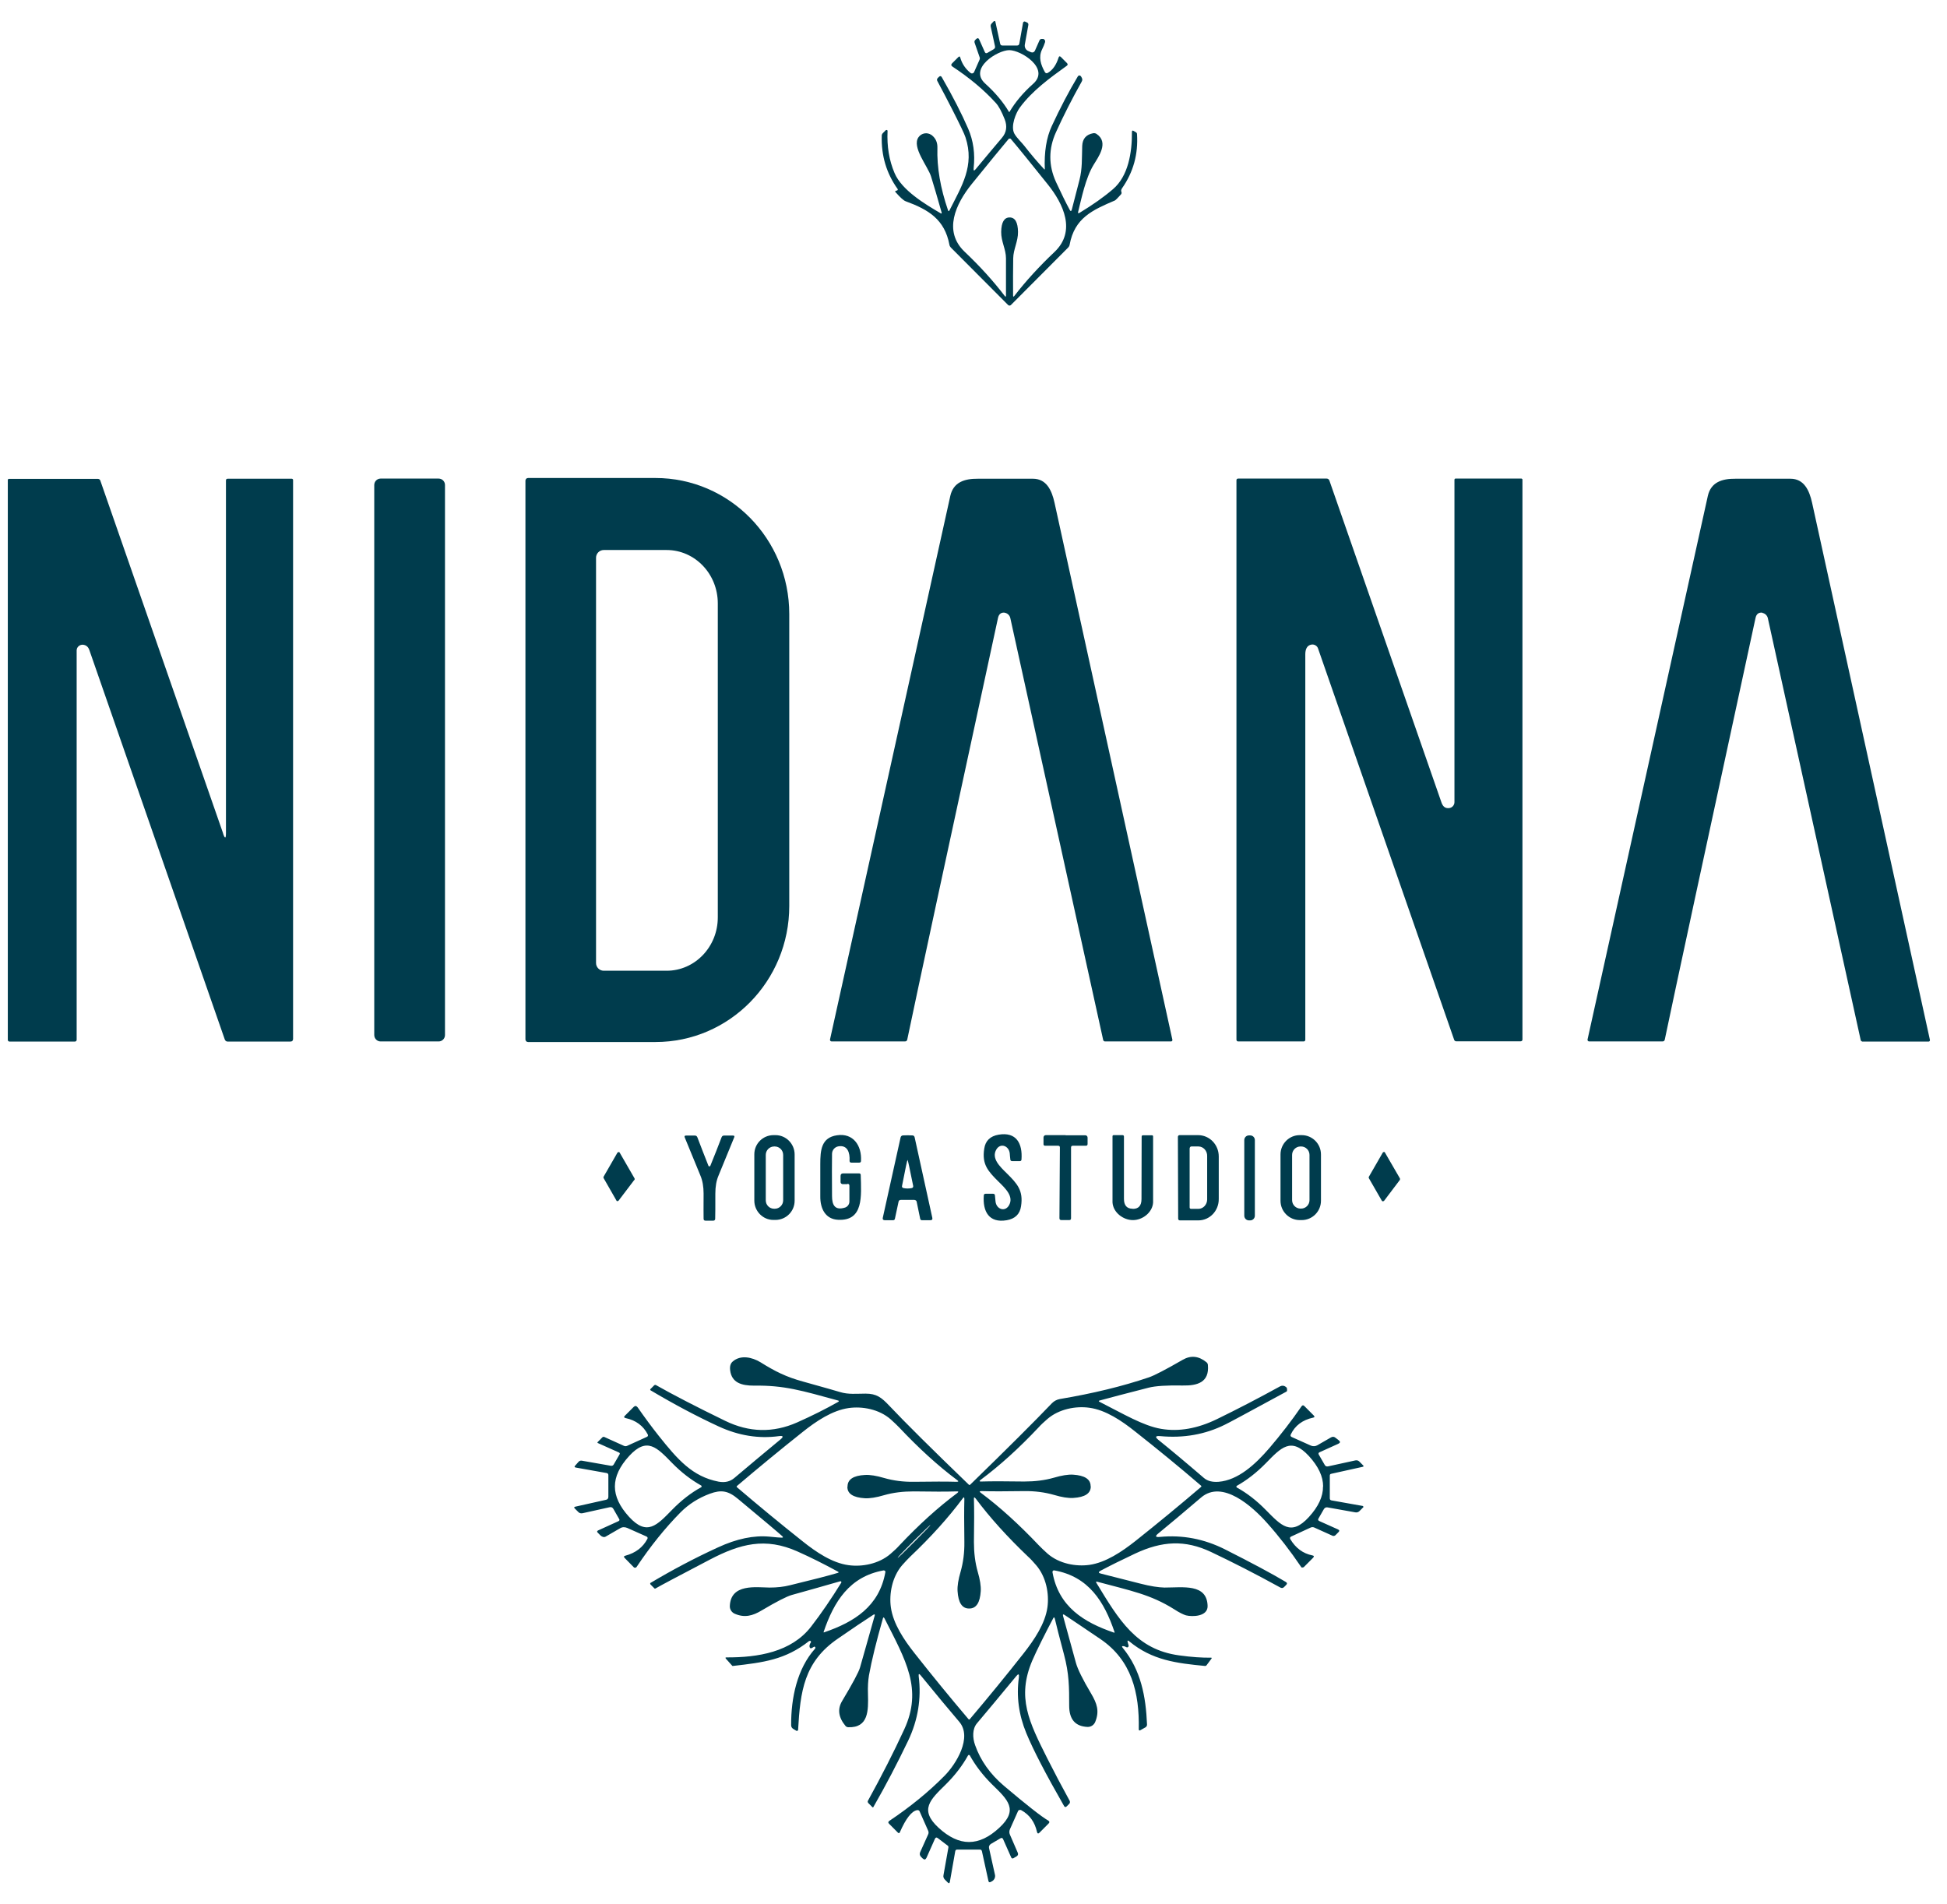
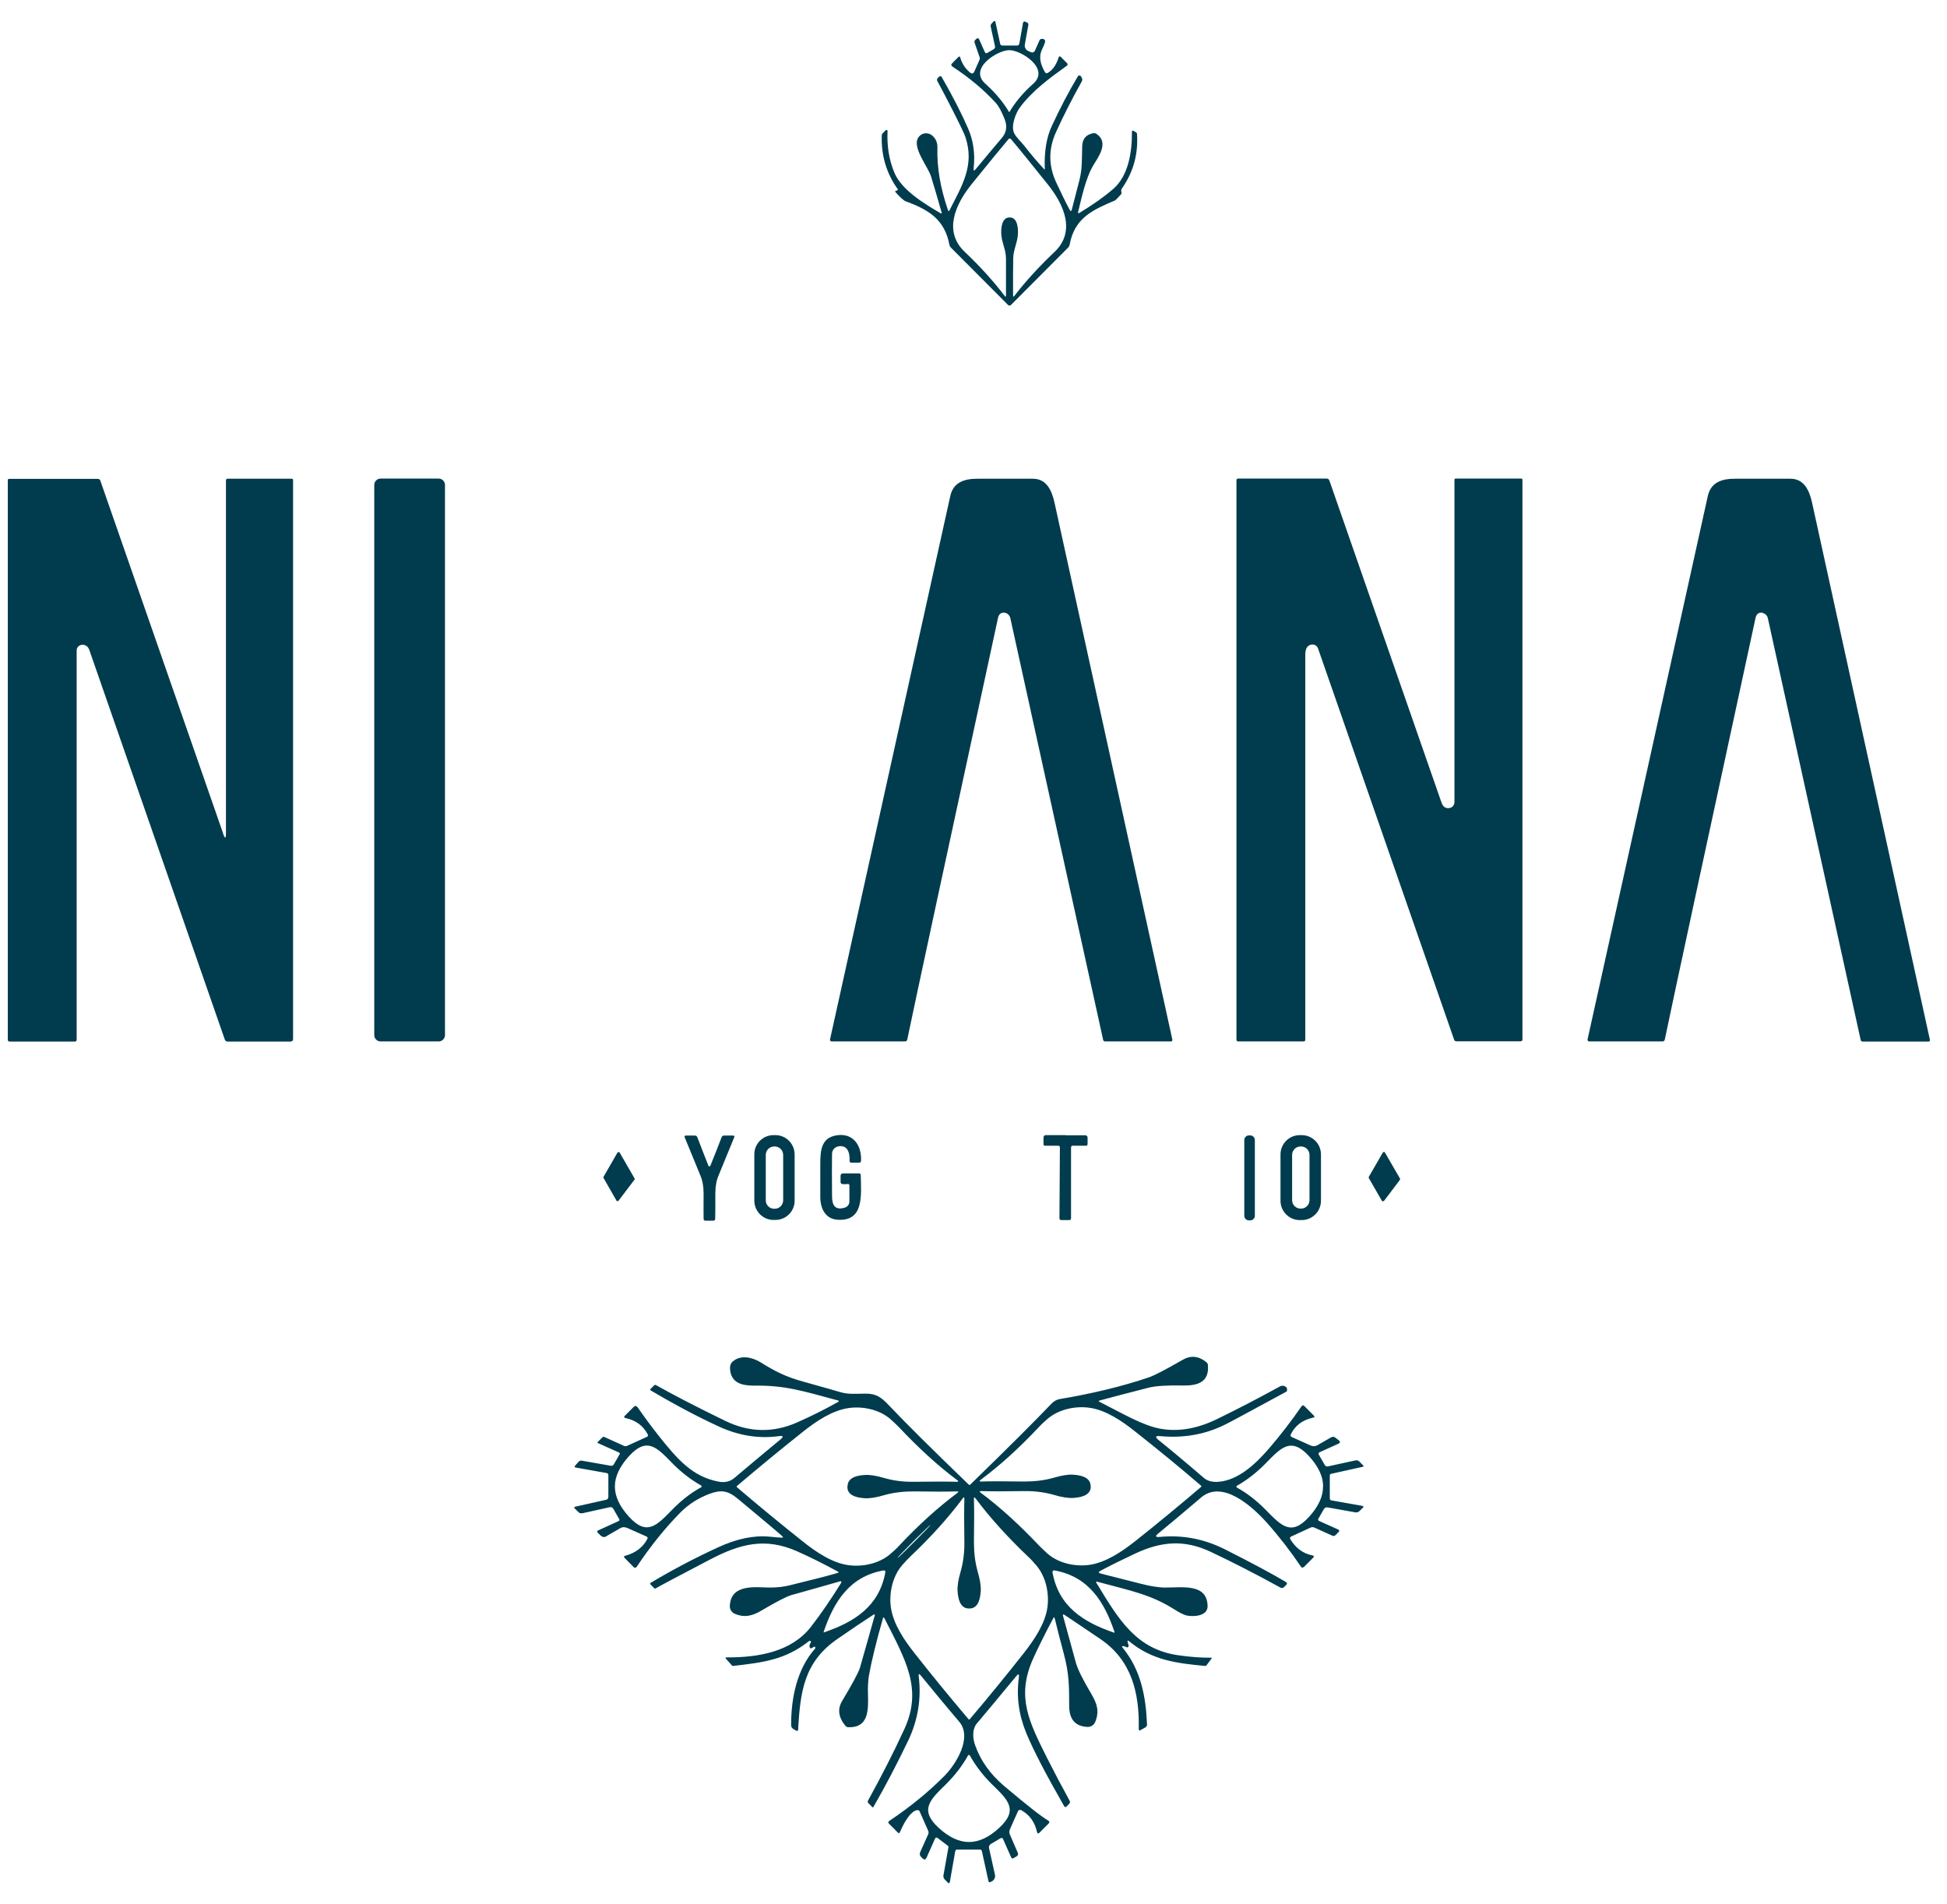
<svg xmlns="http://www.w3.org/2000/svg" width="91" height="89" viewBox="0 0 91 89" fill="none">
  <g clip-path="url(#clip0_9_1375)">
    <path d="M48.82 7.914C48.82 7.914 48.833 7.92 48.833 7.914C48.8 7.104 48.908 6.431 49.158 5.894C49.551 5.044 49.958 4.269 50.378 3.568C50.405 3.528 50.453 3.514 50.493 3.541C50.507 3.548 50.514 3.562 50.527 3.575L50.554 3.623C50.595 3.691 50.595 3.752 50.554 3.82C50.1 4.629 49.7 5.418 49.355 6.18C49.003 6.955 49.003 7.73 49.355 8.505C49.592 9.015 49.802 9.45 49.999 9.811C50.039 9.886 50.066 9.879 50.093 9.804C50.154 9.566 50.276 9.104 50.453 8.41C50.588 7.88 50.561 7.444 50.581 6.819C50.595 6.486 50.764 6.288 51.096 6.227C51.15 6.22 51.205 6.227 51.252 6.261C51.848 6.662 51.327 7.349 51.11 7.71C50.737 8.322 50.541 9.301 50.392 9.899C50.371 9.967 50.392 9.981 50.459 9.947C51.076 9.573 51.597 9.206 52.024 8.838C52.729 8.233 52.912 7.145 52.905 6.166C52.905 6.105 52.932 6.091 52.98 6.118L53.088 6.18C53.122 6.2 53.142 6.227 53.142 6.268C53.203 7.2 52.973 8.043 52.444 8.798C52.404 8.859 52.39 8.913 52.41 8.961C52.431 9.008 52.424 9.049 52.39 9.09C52.234 9.267 52.139 9.355 52.112 9.369C51.062 9.818 50.222 10.185 49.992 11.443C49.985 11.49 49.958 11.538 49.924 11.572L47.248 14.258C47.214 14.292 47.153 14.292 47.119 14.258L44.443 11.572C44.409 11.538 44.382 11.49 44.375 11.443C44.152 10.253 43.393 9.797 42.336 9.41C42.234 9.376 42.079 9.233 41.855 8.981C41.828 8.954 41.835 8.934 41.869 8.92L41.936 8.9C41.936 8.9 41.977 8.872 41.957 8.838C41.435 8.111 41.184 7.281 41.212 6.343C41.212 6.295 41.232 6.254 41.266 6.22L41.401 6.084C41.401 6.084 41.449 6.064 41.469 6.084C41.476 6.091 41.483 6.112 41.483 6.125C41.449 6.839 41.557 7.492 41.808 8.084C42.146 8.893 43.251 9.552 43.962 9.967C44.003 9.994 44.023 9.981 44.01 9.933C43.82 9.253 43.651 8.689 43.515 8.247C43.366 7.771 42.6 6.873 42.932 6.411C43.075 6.214 43.339 6.173 43.535 6.309C43.542 6.309 43.556 6.322 43.562 6.329C43.739 6.472 43.82 6.669 43.813 6.914C43.786 7.825 43.955 8.798 44.308 9.824C44.328 9.886 44.348 9.886 44.382 9.824C44.951 8.696 45.561 7.744 45.127 6.424C45.08 6.268 44.87 5.833 44.504 5.112C44.274 4.656 44.037 4.214 43.806 3.779C43.786 3.738 43.793 3.684 43.827 3.65L43.881 3.596C43.935 3.541 43.989 3.548 44.023 3.616C44.545 4.527 44.951 5.323 45.249 6.01C45.493 6.574 45.581 7.186 45.507 7.859C45.493 7.988 45.527 8.002 45.608 7.9C46.11 7.295 46.516 6.812 46.821 6.452C47.045 6.193 47.085 5.901 46.957 5.574C46.814 5.214 46.679 4.956 46.537 4.806C45.988 4.201 45.31 3.636 44.518 3.113C44.45 3.065 44.443 3.018 44.504 2.956L44.789 2.671C44.836 2.623 44.87 2.63 44.883 2.698C44.965 2.984 45.127 3.222 45.364 3.412C45.412 3.446 45.473 3.439 45.514 3.392C45.514 3.392 45.52 3.378 45.527 3.371L45.785 2.786C45.798 2.746 45.805 2.712 45.785 2.671L45.554 2.004C45.534 1.95 45.547 1.902 45.581 1.868L45.622 1.828C45.683 1.766 45.737 1.773 45.771 1.855L46.029 2.433C46.056 2.487 46.09 2.501 46.144 2.474L46.428 2.31C46.496 2.27 46.523 2.222 46.503 2.154L46.306 1.25C46.293 1.195 46.306 1.141 46.347 1.1L46.449 0.991C46.449 0.991 46.496 0.971 46.51 0.991C46.51 0.991 46.523 1.005 46.523 1.018L46.747 2.045C46.76 2.1 46.794 2.127 46.848 2.127H47.539C47.593 2.127 47.627 2.1 47.641 2.045L47.817 1.052C47.817 1.052 47.851 0.998 47.885 1.005C47.885 1.005 47.892 1.005 47.898 1.005L47.993 1.046C48.054 1.073 48.075 1.114 48.061 1.182L47.898 2.086C47.878 2.215 47.946 2.338 48.061 2.385L48.169 2.433C48.264 2.474 48.339 2.446 48.379 2.351L48.583 1.889C48.61 1.834 48.65 1.814 48.705 1.821H48.766C48.82 1.841 48.86 1.896 48.847 1.95C48.847 1.95 48.847 1.957 48.847 1.964C48.813 2.072 48.766 2.188 48.705 2.31C48.529 2.671 48.644 3.024 48.833 3.364C48.867 3.426 48.915 3.439 48.976 3.405C49.206 3.269 49.369 3.031 49.477 2.691C49.497 2.623 49.538 2.616 49.585 2.664L49.87 2.95C49.911 2.997 49.911 3.038 49.863 3.072C49.071 3.643 48.251 4.235 47.668 5.024C47.485 5.268 47.221 5.901 47.411 6.248C47.519 6.445 47.756 6.662 47.871 6.812C48.19 7.22 48.501 7.587 48.813 7.92L48.82 7.914ZM47.18 5.234C47.451 4.772 47.824 4.33 48.291 3.915C49.091 3.201 47.722 2.344 47.173 2.344C46.625 2.344 45.256 3.194 46.049 3.908C46.516 4.33 46.889 4.772 47.16 5.234H47.18ZM47.187 10.164C47.444 10.164 47.573 10.389 47.58 10.838C47.587 11.286 47.363 11.647 47.356 12.075C47.35 12.619 47.343 13.197 47.35 13.809C47.35 13.877 47.37 13.884 47.411 13.83C47.946 13.136 48.576 12.449 49.287 11.776C50.303 10.81 49.714 9.539 48.962 8.607C48.149 7.594 47.58 6.887 47.248 6.499C47.234 6.486 47.228 6.479 47.221 6.479C47.214 6.479 47.201 6.479 47.194 6.479C47.187 6.479 47.18 6.479 47.167 6.479C47.153 6.479 47.146 6.486 47.14 6.499C46.814 6.887 46.239 7.587 45.419 8.6C44.667 9.532 44.071 10.804 45.087 11.769C45.798 12.442 46.421 13.129 46.957 13.83C46.997 13.884 47.018 13.877 47.018 13.809C47.018 13.197 47.018 12.619 47.018 12.075C47.018 11.647 46.787 11.286 46.794 10.838C46.801 10.389 46.936 10.164 47.187 10.164Z" fill="#003C4D" />
    <path d="M10.426 38.962C10.514 39.221 10.561 39.207 10.561 38.942V22.459C10.561 22.404 10.588 22.377 10.643 22.377H13.637C13.671 22.377 13.698 22.404 13.698 22.438V48.557C13.698 48.639 13.658 48.686 13.569 48.686H10.643C10.575 48.686 10.534 48.652 10.507 48.591C7.621 40.295 5.514 34.23 4.179 30.394C4.125 30.231 4.023 30.15 3.874 30.136C3.725 30.129 3.59 30.238 3.583 30.394C3.583 30.394 3.583 30.408 3.583 30.415V48.605C3.583 48.652 3.542 48.686 3.502 48.686H0.446C0.399 48.686 0.365 48.652 0.365 48.605V22.425C0.365 22.425 0.385 22.384 0.406 22.384H4.579C4.626 22.384 4.674 22.418 4.687 22.459L10.433 38.969L10.426 38.962Z" fill="#003C4D" />
    <path d="M20.5 22.37H17.79C17.626 22.37 17.492 22.504 17.492 22.67V48.38C17.492 48.546 17.626 48.68 17.79 48.68H20.5C20.665 48.68 20.798 48.546 20.798 48.38V22.67C20.798 22.504 20.665 22.37 20.5 22.37Z" fill="#003C4D" />
-     <path d="M24.558 22.466C24.558 22.398 24.613 22.343 24.68 22.343H30.636C34.091 22.343 36.889 25.192 36.889 28.701V42.349C36.889 45.864 34.091 48.707 30.636 48.707H24.68C24.613 48.707 24.558 48.653 24.558 48.584V22.466ZM27.858 26.07V45.014C27.858 45.212 28.02 45.375 28.217 45.375H31.157C32.478 45.375 33.549 44.26 33.549 42.879V28.205C33.549 26.825 32.478 25.709 31.157 25.709H28.217C28.02 25.709 27.858 25.872 27.858 26.07Z" fill="#003C4D" />
    <path d="M46.977 28.64C46.801 28.613 46.686 28.694 46.645 28.885C44.281 39.812 42.864 46.381 42.404 48.591C42.39 48.652 42.356 48.679 42.295 48.679H38.867C38.827 48.679 38.793 48.645 38.793 48.605V48.591C41.198 37.725 43.075 29.252 44.416 23.18C44.558 22.547 45.066 22.37 45.71 22.377C45.927 22.377 46.78 22.377 48.278 22.377C48.908 22.377 49.158 22.914 49.287 23.499C51.123 31.863 52.959 40.227 54.795 48.598C54.802 48.639 54.782 48.673 54.741 48.679C54.741 48.679 54.734 48.679 54.727 48.679H51.631C51.631 48.679 51.577 48.659 51.564 48.625L47.221 28.892C47.194 28.762 47.085 28.66 46.957 28.64H46.977Z" fill="#003C4D" />
    <path d="M67.729 37.772C67.871 37.759 67.979 37.636 67.979 37.494V22.411C67.979 22.411 68 22.37 68.02 22.37H71.116C71.116 22.37 71.157 22.391 71.157 22.411V48.591C71.157 48.639 71.123 48.673 71.076 48.673H68.061C68.02 48.673 67.979 48.646 67.966 48.605L61.604 30.313C61.563 30.184 61.428 30.109 61.299 30.129C61.076 30.163 61.008 30.367 61.008 30.585C61.008 34.869 61.008 40.88 61.008 48.605C61.008 48.646 60.974 48.68 60.933 48.68H57.871C57.824 48.68 57.79 48.646 57.79 48.598V22.452C57.79 22.398 57.817 22.37 57.871 22.37H62.004C62.065 22.37 62.105 22.398 62.133 22.459C64.409 28.987 66.157 34.012 67.376 37.521C67.444 37.711 67.559 37.793 67.736 37.772H67.729Z" fill="#003C4D" />
    <path d="M82.383 28.64C82.207 28.613 82.092 28.694 82.051 28.885C79.687 39.812 78.271 46.381 77.81 48.591C77.796 48.652 77.763 48.679 77.702 48.679H74.273C74.233 48.679 74.199 48.645 74.199 48.605V48.591C76.604 37.725 78.481 29.252 79.822 23.18C79.965 22.547 80.473 22.37 81.116 22.377C81.333 22.377 82.187 22.377 83.684 22.377C84.314 22.377 84.565 22.914 84.694 23.499C86.529 31.863 88.365 40.234 90.201 48.605C90.208 48.645 90.188 48.679 90.147 48.686C90.147 48.686 90.141 48.686 90.134 48.686H87.038C87.038 48.686 86.983 48.666 86.97 48.632L82.627 28.898C82.6 28.769 82.492 28.667 82.363 28.647L82.383 28.64Z" fill="#003C4D" />
    <path d="M37.14 56.126C37.14 56.622 36.74 57.023 36.239 57.023H36.15C35.656 57.023 35.256 56.615 35.256 56.119V53.956C35.256 53.46 35.656 53.059 36.157 53.059H36.245C36.74 53.059 37.14 53.467 37.14 53.963V56.126ZM36.604 53.984C36.604 53.766 36.428 53.589 36.211 53.589H36.184C35.968 53.589 35.791 53.766 35.791 53.984V56.105C35.791 56.323 35.961 56.5 36.184 56.5H36.211C36.428 56.5 36.604 56.323 36.604 56.105V53.984Z" fill="#003C4D" />
-     <path d="M47.058 54.847C47.546 55.33 47.837 55.65 47.722 56.384C47.668 56.751 47.444 56.969 47.052 57.037C46.218 57.179 45.927 56.622 45.981 55.881C45.981 55.826 46.015 55.799 46.069 55.799H46.408C46.469 55.799 46.503 55.826 46.503 55.888C46.516 55.989 46.523 56.078 46.53 56.166C46.571 56.52 46.964 56.663 47.153 56.35C47.404 55.935 46.991 55.547 46.665 55.228C46.178 54.745 45.886 54.425 46.002 53.691C46.056 53.324 46.279 53.106 46.672 53.038C47.505 52.895 47.797 53.453 47.743 54.194C47.743 54.249 47.709 54.276 47.655 54.276H47.316C47.255 54.276 47.221 54.249 47.221 54.188C47.207 54.086 47.201 53.997 47.194 53.909C47.153 53.555 46.76 53.412 46.571 53.725C46.32 54.14 46.733 54.528 47.058 54.847Z" fill="#003C4D" />
    <path d="M61.74 56.126C61.74 56.622 61.34 57.03 60.839 57.03H60.75C60.256 57.03 59.849 56.629 59.849 56.126V53.963C59.849 53.467 60.249 53.059 60.75 53.059H60.839C61.333 53.059 61.74 53.46 61.74 53.963V56.126ZM61.204 53.984C61.204 53.766 61.028 53.589 60.811 53.589H60.784C60.568 53.589 60.391 53.766 60.391 53.984V56.098C60.391 56.316 60.568 56.493 60.784 56.493H60.811C61.028 56.493 61.204 56.316 61.204 56.098V53.984Z" fill="#003C4D" />
    <path d="M33.163 54.514C33.163 54.514 33.176 54.514 33.183 54.514C33.183 54.514 33.19 54.507 33.197 54.5C33.386 54.038 33.562 53.589 33.725 53.161C33.745 53.106 33.786 53.079 33.84 53.079H34.254C34.321 53.079 34.342 53.106 34.314 53.167C34.077 53.752 33.833 54.344 33.583 54.949C33.481 55.187 33.434 55.466 33.434 55.792C33.434 56.398 33.434 56.792 33.427 56.969C33.427 57.023 33.393 57.057 33.339 57.057H33.156C33.047 57.057 32.986 57.057 32.973 57.057C32.919 57.057 32.885 57.03 32.885 56.969C32.885 56.792 32.878 56.404 32.885 55.792C32.885 55.466 32.837 55.187 32.736 54.949C32.485 54.344 32.241 53.752 32.004 53.167C31.977 53.106 32.004 53.079 32.065 53.079H32.478C32.533 53.079 32.573 53.106 32.594 53.161C32.756 53.589 32.932 54.038 33.115 54.5C33.115 54.507 33.122 54.514 33.129 54.514C33.129 54.514 33.142 54.514 33.149 54.514H33.163Z" fill="#003C4D" />
    <path d="M39.599 55.35H39.389C39.335 55.35 39.287 55.31 39.287 55.255V54.97C39.287 54.888 39.328 54.847 39.409 54.847H40.148C40.202 54.847 40.229 54.874 40.229 54.922C40.256 55.908 40.371 57.078 39.172 57.016C38.583 56.989 38.332 56.5 38.339 55.915C38.339 55.595 38.339 55.099 38.339 54.419C38.339 53.759 38.386 53.174 39.118 53.066C39.877 52.95 40.283 53.548 40.242 54.262C40.242 54.317 40.215 54.344 40.161 54.344H39.789C39.734 54.344 39.707 54.317 39.707 54.256C39.728 53.888 39.619 53.514 39.192 53.582C39.016 53.61 38.888 53.759 38.888 53.936C38.881 54.358 38.881 55.017 38.888 55.908C38.888 56.316 39.016 56.595 39.497 56.445C39.619 56.404 39.7 56.289 39.7 56.16V55.425C39.7 55.364 39.673 55.337 39.612 55.337L39.599 55.35Z" fill="#003C4D" />
-     <path d="M42.417 53.066C42.471 53.066 42.546 53.066 42.641 53.072C42.702 53.072 42.736 53.106 42.749 53.161L43.576 56.928C43.589 57.003 43.562 57.037 43.474 57.037H43.095C43.047 57.037 43.014 57.01 43.007 56.962L42.844 56.173C42.837 56.126 42.797 56.092 42.729 56.085H42.112C42.045 56.085 42.004 56.119 41.997 56.173L41.828 56.962C41.821 57.01 41.787 57.037 41.74 57.037H41.36C41.279 57.037 41.245 56.996 41.259 56.928L42.092 53.168C42.106 53.113 42.139 53.079 42.2 53.072C42.295 53.072 42.37 53.066 42.424 53.066H42.417ZM42.417 55.554C42.485 55.554 42.553 55.548 42.614 55.534C42.668 55.52 42.688 55.486 42.681 55.432C42.519 54.623 42.431 54.215 42.417 54.215C42.404 54.215 42.316 54.623 42.16 55.432C42.146 55.486 42.173 55.52 42.228 55.534C42.289 55.548 42.356 55.554 42.424 55.554H42.417Z" fill="#003C4D" />
    <path d="M49.802 53.066C50.222 53.066 50.534 53.066 50.724 53.066C50.784 53.066 50.832 53.113 50.832 53.174V53.474C50.832 53.528 50.805 53.555 50.751 53.555H50.141C50.087 53.555 50.059 53.582 50.059 53.637V56.942C50.059 57.003 50.032 57.03 49.971 57.03C49.917 57.03 49.856 57.03 49.788 57.03C49.721 57.03 49.66 57.03 49.606 57.03C49.545 57.03 49.517 56.996 49.517 56.942L49.538 53.637C49.538 53.582 49.511 53.555 49.456 53.555H48.847C48.793 53.555 48.766 53.521 48.772 53.467V53.168C48.772 53.106 48.82 53.059 48.881 53.059C49.077 53.059 49.389 53.059 49.809 53.059L49.802 53.066Z" fill="#003C4D" />
-     <path d="M52.946 56.506C53.217 56.506 53.352 56.357 53.352 56.044C53.352 54.929 53.359 53.956 53.359 53.134C53.359 53.086 53.379 53.066 53.427 53.066H53.84C53.874 53.066 53.894 53.086 53.894 53.12C53.894 55.051 53.894 56.078 53.894 56.207C53.867 56.676 53.393 57.037 52.946 57.03C52.499 57.03 52.024 56.676 51.997 56.2C51.997 56.071 51.997 55.044 51.997 53.113C51.997 53.079 52.018 53.059 52.051 53.059H52.465C52.512 53.059 52.532 53.086 52.532 53.127C52.532 53.95 52.532 54.922 52.532 56.037C52.532 56.343 52.668 56.5 52.939 56.5L52.946 56.506Z" fill="#003C4D" />
-     <path d="M55.053 53.14C55.053 53.093 55.087 53.059 55.134 53.059H55.995C56.53 53.059 56.963 53.501 56.963 54.058V56.037C56.97 56.595 56.543 57.044 56.008 57.044H55.148C55.1 57.044 55.066 57.01 55.066 56.969L55.053 53.147V53.14ZM55.602 53.671V56.432C55.595 56.472 55.629 56.506 55.669 56.506H56.008C56.232 56.506 56.421 56.309 56.421 56.064V54.038C56.428 53.793 56.245 53.596 56.022 53.589H55.683C55.642 53.589 55.608 53.623 55.608 53.664L55.602 53.671Z" fill="#003C4D" />
    <path d="M58.434 53.072H58.373C58.253 53.072 58.156 53.17 58.156 53.29V56.826C58.156 56.946 58.253 57.044 58.373 57.044H58.434C58.553 57.044 58.65 56.946 58.65 56.826V53.29C58.65 53.17 58.553 53.072 58.434 53.072Z" fill="#003C4D" />
    <path d="M29.646 55.153L28.908 56.126C28.908 56.126 28.854 56.16 28.827 56.139C28.827 56.139 28.813 56.126 28.813 56.119L28.21 55.065C28.21 55.065 28.197 55.024 28.21 55.004L28.86 53.875C28.86 53.875 28.915 53.834 28.942 53.854C28.949 53.854 28.955 53.868 28.962 53.875L29.66 55.085C29.66 55.085 29.667 55.133 29.66 55.153H29.646Z" fill="#003C4D" />
    <path d="M64.585 56.126L63.975 55.065C63.975 55.065 63.969 55.024 63.975 55.011L64.633 53.868C64.633 53.868 64.68 53.834 64.707 53.848C64.714 53.848 64.721 53.861 64.727 53.868L65.432 55.085C65.432 55.085 65.439 55.133 65.432 55.147L64.687 56.133C64.687 56.133 64.633 56.166 64.606 56.146C64.606 56.146 64.592 56.133 64.592 56.126H64.585Z" fill="#003C4D" />
    <path d="M37.892 76.702H37.844C37.844 76.702 37.81 76.702 37.804 76.716C36.706 77.58 35.69 77.709 34.247 77.872C34.24 77.872 34.227 77.872 34.22 77.858L33.928 77.532C33.895 77.491 33.901 77.471 33.956 77.471C35.419 77.478 36.991 77.226 37.912 76.029C38.386 75.417 38.854 74.73 39.321 73.976C39.335 73.955 39.321 73.928 39.301 73.914C39.287 73.914 39.281 73.908 39.267 73.914C38.488 74.139 37.736 74.35 37.004 74.554C36.767 74.622 36.3 74.86 35.602 75.274C35.175 75.533 34.796 75.628 34.342 75.431C34.199 75.37 34.105 75.227 34.111 75.07C34.152 74.01 35.344 74.2 35.968 74.207C36.313 74.207 36.632 74.173 36.923 74.098C37.987 73.84 38.732 73.649 39.159 73.52C39.206 73.506 39.213 73.486 39.159 73.459C38.508 73.105 37.885 72.792 37.289 72.527C35.764 71.84 34.586 72.167 33.19 72.894C31.747 73.649 30.886 74.105 30.629 74.254C30.615 74.254 30.609 74.254 30.595 74.254L30.399 74.057C30.399 74.057 30.372 74.003 30.405 73.989C31.422 73.384 32.472 72.826 33.556 72.33C34.437 71.922 35.236 71.759 35.961 71.827C36.279 71.861 36.469 71.874 36.537 71.874C36.605 71.874 36.611 71.854 36.564 71.806C36.354 71.616 35.663 71.038 34.504 70.072C34.037 69.678 33.712 69.624 33.176 69.821C32.648 70.018 32.194 70.304 31.808 70.691C31.09 71.419 30.405 72.269 29.755 73.241C29.728 73.282 29.674 73.289 29.633 73.268C29.633 73.268 29.626 73.262 29.619 73.255L29.199 72.826C29.145 72.772 29.152 72.738 29.227 72.718C29.707 72.588 30.046 72.33 30.256 71.936C30.283 71.888 30.27 71.847 30.216 71.82L29.315 71.419C29.199 71.371 29.084 71.371 28.976 71.439L28.305 71.827C28.237 71.868 28.136 71.84 28.061 71.766L27.939 71.643C27.892 71.596 27.899 71.562 27.96 71.534L28.901 71.106C28.956 71.079 28.969 71.045 28.935 70.997L28.671 70.535C28.63 70.46 28.569 70.433 28.488 70.453L27.228 70.732C27.153 70.746 27.079 70.732 27.025 70.671L26.862 70.508C26.821 70.467 26.828 70.44 26.889 70.426L28.319 70.106C28.393 70.093 28.434 70.045 28.434 69.964V68.95C28.434 68.896 28.407 68.869 28.359 68.855L26.91 68.597C26.849 68.583 26.835 68.556 26.882 68.508L27.038 68.332C27.079 68.284 27.133 68.264 27.201 68.277L28.556 68.515C28.61 68.522 28.657 68.502 28.684 68.454L28.956 67.985C28.983 67.944 28.969 67.91 28.922 67.89L27.933 67.448C27.933 67.448 27.912 67.427 27.933 67.407L28.163 67.176C28.163 67.176 28.21 67.155 28.231 67.162L29.166 67.584C29.213 67.604 29.26 67.604 29.308 67.584L30.236 67.162C30.283 67.142 30.297 67.101 30.277 67.053C30.067 66.645 29.721 66.387 29.24 66.285C29.159 66.264 29.152 66.23 29.206 66.176L29.613 65.768C29.68 65.7 29.741 65.707 29.802 65.782C30.134 66.258 30.46 66.7 30.778 67.101C31.672 68.223 32.357 69.018 33.583 69.256C33.874 69.311 34.125 69.256 34.328 69.08C35.046 68.474 35.758 67.876 36.476 67.284C36.632 67.155 36.611 67.101 36.408 67.128C35.466 67.257 34.531 67.108 33.596 66.679C32.58 66.21 31.517 65.646 30.405 64.986C30.392 64.979 30.385 64.959 30.392 64.938L30.581 64.748C30.581 64.748 30.629 64.721 30.656 64.741C31.435 65.183 32.512 65.741 33.895 66.414C35.012 66.958 36.13 66.985 37.255 66.489C37.959 66.176 38.596 65.856 39.172 65.53C39.22 65.503 39.22 65.476 39.165 65.462C37.472 65 36.659 64.748 35.236 64.768C34.68 64.768 34.193 64.646 34.125 64.041C34.105 63.857 34.145 63.728 34.247 63.64C34.613 63.32 35.148 63.436 35.541 63.674C36.239 64.109 36.74 64.36 37.533 64.578C38.556 64.864 39.132 65.027 39.26 65.068C39.66 65.19 40.026 65.142 40.459 65.142C40.968 65.142 41.198 65.319 41.564 65.707C42.329 66.516 43.569 67.747 45.276 69.392C45.304 69.42 45.324 69.42 45.351 69.392C47.085 67.706 48.359 66.434 49.165 65.591C49.267 65.489 49.389 65.421 49.538 65.394C51.076 65.136 52.458 64.802 53.698 64.381C53.942 64.299 54.47 64.027 55.27 63.565C55.656 63.34 56.028 63.381 56.388 63.674C56.428 63.708 56.455 63.755 56.455 63.803C56.53 64.619 55.961 64.775 55.283 64.762C54.538 64.748 54.003 64.782 53.684 64.864C52.627 65.136 51.869 65.333 51.401 65.462C51.34 65.476 51.34 65.503 51.401 65.53C52.505 66.088 53.427 66.645 54.267 66.788C55.1 66.931 55.974 66.774 56.882 66.332C57.831 65.87 58.813 65.36 59.829 64.802C59.924 64.755 60.012 64.762 60.093 64.823C60.127 64.85 60.148 64.87 60.148 64.891C60.161 64.979 60.161 65.034 60.127 65.047C58.359 66.006 57.404 66.523 57.255 66.591C56.327 67.053 55.317 67.23 54.226 67.128C53.996 67.108 53.976 67.169 54.152 67.312C54.667 67.726 55.378 68.318 56.272 69.086C56.442 69.229 56.665 69.284 56.957 69.263C57.864 69.188 58.664 68.461 59.335 67.679C59.863 67.06 60.364 66.414 60.832 65.734C60.873 65.68 60.913 65.673 60.961 65.72L61.401 66.162C61.455 66.217 61.442 66.251 61.374 66.264C60.873 66.373 60.527 66.638 60.331 67.046C60.303 67.101 60.317 67.142 60.371 67.169L61.266 67.57C61.36 67.611 61.475 67.611 61.57 67.556L62.207 67.189C62.282 67.148 62.349 67.148 62.417 67.203L62.566 67.318C62.654 67.386 62.648 67.441 62.546 67.488L61.672 67.883C61.625 67.903 61.611 67.944 61.638 67.992L61.916 68.474C61.95 68.536 62.004 68.556 62.072 68.542L63.345 68.264C63.42 68.25 63.481 68.264 63.535 68.318L63.711 68.495C63.745 68.529 63.738 68.549 63.691 68.563L62.221 68.889C62.18 68.896 62.153 68.923 62.153 68.971V70.032C62.153 70.093 62.18 70.127 62.241 70.134L63.691 70.392C63.691 70.392 63.732 70.419 63.725 70.44C63.725 70.446 63.725 70.453 63.711 70.46L63.542 70.63C63.488 70.684 63.42 70.705 63.345 70.691L62.051 70.46C61.977 70.446 61.916 70.474 61.875 70.542L61.625 70.977C61.591 71.031 61.604 71.072 61.665 71.099L62.532 71.487C62.607 71.521 62.614 71.562 62.559 71.616L62.417 71.759C62.383 71.793 62.322 71.806 62.282 71.786L61.421 71.398C61.367 71.378 61.32 71.378 61.266 71.398L60.351 71.82C60.29 71.847 60.276 71.888 60.31 71.949C60.561 72.364 60.9 72.616 61.34 72.704C61.414 72.718 61.428 72.752 61.374 72.813L60.934 73.255C60.934 73.255 60.852 73.289 60.818 73.255C60.818 73.255 60.818 73.248 60.812 73.241C60.297 72.48 59.768 71.8 59.233 71.201C58.535 70.412 57.133 69.148 56.137 69.998C55.317 70.698 54.653 71.256 54.138 71.677C53.976 71.806 54.003 71.861 54.206 71.84C55.263 71.738 56.279 71.929 57.261 72.425C58.501 73.051 59.443 73.554 60.093 73.942C60.161 73.982 60.168 74.03 60.114 74.084L60.019 74.18C59.965 74.234 59.91 74.241 59.843 74.207C58.671 73.561 57.587 73.01 56.597 72.541C55.385 71.97 54.321 72.024 53.047 72.622C52.411 72.922 51.875 73.187 51.442 73.418C51.327 73.479 51.333 73.527 51.455 73.554C52.424 73.799 53.041 73.955 53.298 74.023C53.772 74.146 54.145 74.2 54.423 74.207C55.297 74.207 56.415 74.01 56.442 75.07C56.449 75.567 55.73 75.58 55.432 75.506C55.317 75.472 55.127 75.383 54.877 75.22C53.772 74.526 52.851 74.356 51.286 73.935C51.225 73.921 51.211 73.935 51.245 73.989C52.295 75.716 53.108 77.104 55.107 77.376C55.69 77.457 56.191 77.491 56.611 77.484C56.625 77.484 56.631 77.491 56.631 77.505V77.518L56.388 77.845C56.388 77.845 56.354 77.872 56.327 77.872C54.985 77.743 53.854 77.607 52.783 76.723C52.709 76.662 52.682 76.675 52.709 76.77L52.749 76.913C52.756 76.947 52.736 76.988 52.702 77.002C52.682 77.002 52.661 77.002 52.648 76.995C52.6 76.968 52.56 76.954 52.526 76.947C52.438 76.934 52.417 76.961 52.478 77.029C53.325 78.062 53.556 79.3 53.61 80.606C53.61 80.667 53.589 80.708 53.535 80.742L53.305 80.871C53.251 80.905 53.224 80.884 53.224 80.823C53.257 79.123 52.892 77.6 51.421 76.607C50.676 76.104 50.127 75.73 49.755 75.485C49.687 75.444 49.667 75.458 49.687 75.54C49.917 76.376 50.121 77.11 50.29 77.736C50.371 78.022 50.602 78.498 50.995 79.157C51.272 79.626 51.394 79.98 51.191 80.483C51.13 80.633 50.988 80.728 50.825 80.721C50.256 80.694 49.972 80.368 49.972 79.728C49.972 78.872 49.972 78.239 49.728 77.328C49.518 76.539 49.375 75.982 49.301 75.662C49.281 75.587 49.253 75.58 49.219 75.655C48.901 76.254 48.44 77.165 48.244 77.627C47.519 79.341 48.088 80.476 48.955 82.204C49.287 82.863 49.633 83.516 49.992 84.169C50.019 84.216 50.012 84.284 49.972 84.318L49.856 84.434C49.809 84.482 49.768 84.475 49.734 84.42C48.881 82.931 48.291 81.796 47.966 81.007C47.614 80.15 47.499 79.286 47.621 78.409C47.641 78.239 47.6 78.219 47.492 78.355C46.699 79.314 46.09 80.048 45.663 80.551C45.439 80.816 45.453 81.231 45.575 81.571C45.825 82.285 46.272 82.918 46.916 83.468C47.986 84.373 48.678 84.917 48.996 85.1C49.057 85.141 49.064 85.182 49.01 85.236L48.583 85.665C48.529 85.719 48.488 85.712 48.468 85.631C48.366 85.168 48.122 84.828 47.729 84.611C47.675 84.584 47.607 84.604 47.58 84.652C47.58 84.652 47.58 84.652 47.58 84.658L47.201 85.508C47.167 85.59 47.167 85.678 47.201 85.753L47.566 86.596C47.6 86.671 47.58 86.732 47.512 86.773L47.37 86.855C47.322 86.882 47.282 86.868 47.262 86.821L46.882 85.964C46.855 85.91 46.821 85.896 46.767 85.923L46.327 86.182C46.245 86.229 46.211 86.297 46.225 86.379L46.503 87.63C46.53 87.746 46.476 87.868 46.374 87.929L46.313 87.963C46.252 87.997 46.211 87.984 46.198 87.922L45.893 86.528C45.88 86.481 45.852 86.454 45.798 86.454H44.741C44.687 86.454 44.653 86.481 44.646 86.535L44.396 87.956C44.382 88.038 44.348 88.045 44.294 87.99L44.165 87.861C44.104 87.8 44.077 87.725 44.098 87.644L44.328 86.352C44.328 86.318 44.328 86.29 44.294 86.27L43.827 85.916C43.772 85.876 43.732 85.882 43.698 85.95L43.305 86.834C43.258 86.93 43.203 86.943 43.122 86.868L43.054 86.8C42.986 86.732 42.973 86.658 43.007 86.576L43.38 85.746C43.407 85.685 43.407 85.631 43.38 85.57L42.986 84.679C42.966 84.624 42.926 84.604 42.865 84.611C42.614 84.652 42.343 84.992 42.058 85.644C42.038 85.692 42.011 85.699 41.97 85.665L41.55 85.243C41.503 85.196 41.51 85.155 41.564 85.114C42.539 84.461 43.4 83.761 44.138 83.013C44.694 82.455 45.453 81.211 44.836 80.483C44.362 79.926 43.759 79.205 43.034 78.314C42.959 78.219 42.926 78.232 42.939 78.355C43.068 79.395 42.905 80.395 42.451 81.354C41.943 82.414 41.401 83.455 40.819 84.468C40.805 84.488 40.791 84.488 40.771 84.468L40.575 84.271C40.575 84.271 40.541 84.216 40.561 84.182C41.205 83.013 41.774 81.898 42.262 80.837C43.136 78.946 42.329 77.6 41.34 75.648C41.306 75.587 41.286 75.587 41.266 75.648C40.954 76.743 40.737 77.627 40.615 78.307C40.575 78.545 40.554 78.838 40.568 79.198C40.588 79.953 40.595 80.769 39.647 80.735C39.592 80.735 39.545 80.708 39.511 80.667C39.186 80.272 39.138 79.885 39.355 79.518C39.856 78.681 40.134 78.158 40.195 77.947C40.365 77.362 40.588 76.553 40.88 75.526C40.9 75.458 40.88 75.444 40.819 75.478C40.378 75.764 39.829 76.131 39.172 76.587C37.573 77.675 37.404 79.069 37.302 80.857C37.302 80.884 37.275 80.905 37.248 80.905C37.241 80.905 37.235 80.905 37.228 80.905L37.079 80.816C37.011 80.776 36.977 80.714 36.977 80.64C36.97 79.368 37.255 78.001 38.095 77.063C38.115 77.042 38.115 77.002 38.095 76.981C38.075 76.968 38.054 76.961 38.034 76.981L37.953 77.029C37.892 77.063 37.851 77.049 37.837 76.974C37.824 76.913 37.851 76.838 37.905 76.757C37.912 76.743 37.905 76.736 37.898 76.736L37.892 76.702ZM39.613 69.481C39.613 69.154 39.884 68.971 40.426 68.944C40.663 68.93 40.961 68.978 41.327 69.086C41.754 69.209 42.214 69.27 42.709 69.263C43.59 69.25 44.254 69.25 44.707 69.263C44.802 69.263 44.816 69.236 44.734 69.182C43.84 68.515 42.939 67.692 42.031 66.727C41.923 66.618 41.794 66.489 41.632 66.346C41.083 65.863 40.29 65.727 39.667 65.816C38.901 65.924 38.149 66.428 37.519 66.931C36.483 67.754 35.459 68.597 34.45 69.454C34.437 69.46 34.43 69.474 34.43 69.481C34.43 69.494 34.43 69.508 34.45 69.522C35.453 70.378 36.476 71.222 37.512 72.044C38.142 72.548 38.894 73.058 39.66 73.16C40.283 73.248 41.076 73.105 41.625 72.629C41.787 72.486 41.923 72.364 42.025 72.248C42.939 71.276 43.84 70.46 44.734 69.794C44.816 69.732 44.802 69.705 44.707 69.712C44.254 69.726 43.59 69.726 42.702 69.712C42.207 69.712 41.747 69.766 41.32 69.889C40.954 69.998 40.649 70.045 40.419 70.032C39.877 69.998 39.599 69.821 39.606 69.494L39.613 69.481ZM50.981 69.481C50.981 69.807 50.71 69.984 50.161 70.018C49.924 70.032 49.626 69.984 49.26 69.875C48.833 69.753 48.373 69.692 47.878 69.698C46.997 69.712 46.327 69.712 45.873 69.698C45.778 69.698 45.764 69.726 45.846 69.78C46.74 70.446 47.641 71.269 48.556 72.235C48.664 72.344 48.793 72.473 48.955 72.616C49.504 73.098 50.297 73.234 50.92 73.146C51.686 73.037 52.438 72.527 53.068 72.031C54.104 71.208 55.127 70.365 56.13 69.508C56.144 69.501 56.15 69.488 56.15 69.467C56.15 69.467 56.15 69.454 56.13 69.44C55.127 68.576 54.104 67.74 53.061 66.917C52.431 66.414 51.679 65.904 50.913 65.802C50.29 65.714 49.497 65.856 48.949 66.332C48.786 66.475 48.65 66.598 48.549 66.713C47.634 67.686 46.733 68.502 45.839 69.168C45.758 69.229 45.771 69.256 45.866 69.25C46.32 69.236 46.984 69.236 47.871 69.25C48.366 69.25 48.827 69.195 49.253 69.073C49.619 68.964 49.924 68.916 50.154 68.93C50.697 68.964 50.974 69.141 50.974 69.467L50.981 69.481ZM28.739 69.481C28.739 69.95 28.962 70.419 29.403 70.902C30.243 71.82 30.71 71.29 31.415 70.569C31.848 70.127 32.302 69.773 32.777 69.515C32.79 69.515 32.79 69.501 32.79 69.488C32.79 69.46 32.79 69.447 32.777 69.44C32.302 69.175 31.848 68.828 31.415 68.386C30.71 67.665 30.243 67.142 29.403 68.06C28.962 68.542 28.739 69.018 28.739 69.481ZM61.841 69.481C61.841 69.012 61.618 68.542 61.177 68.06C60.337 67.148 59.87 67.672 59.165 68.393C58.732 68.835 58.278 69.188 57.803 69.454C57.79 69.454 57.79 69.467 57.79 69.481C57.79 69.508 57.79 69.522 57.803 69.528C58.278 69.787 58.732 70.14 59.165 70.582C59.877 71.303 60.337 71.827 61.177 70.909C61.618 70.426 61.841 69.95 61.835 69.488L61.841 69.481ZM45.29 75.186C44.965 75.186 44.789 74.914 44.755 74.37C44.741 74.132 44.789 73.833 44.897 73.466C45.019 73.037 45.08 72.575 45.073 72.078C45.06 71.194 45.06 70.528 45.073 70.072C45.073 69.977 45.046 69.964 44.992 70.045C44.328 70.936 43.515 71.84 42.546 72.758C42.438 72.867 42.309 72.996 42.167 73.16C41.693 73.71 41.55 74.506 41.638 75.132C41.747 75.9 42.248 76.648 42.749 77.28C43.569 78.321 44.403 79.341 45.263 80.354C45.276 80.368 45.283 80.374 45.29 80.374C45.304 80.374 45.317 80.374 45.331 80.354C46.184 79.348 47.024 78.321 47.844 77.28C48.339 76.648 48.847 75.9 48.955 75.132C49.043 74.506 48.901 73.71 48.427 73.16C48.285 72.996 48.163 72.86 48.047 72.758C47.085 71.84 46.266 70.936 45.602 70.045C45.541 69.97 45.514 69.977 45.52 70.072C45.534 70.528 45.534 71.194 45.52 72.078C45.52 72.575 45.575 73.037 45.697 73.466C45.805 73.833 45.852 74.132 45.839 74.37C45.805 74.914 45.629 75.186 45.304 75.186H45.29ZM42.702 72.031C42.194 72.541 41.943 72.806 41.957 72.813C41.97 72.826 42.228 72.575 42.736 72.065C43.244 71.555 43.495 71.296 43.488 71.283C43.481 71.269 43.217 71.521 42.702 72.031ZM38.495 76.301C38.495 76.301 38.502 76.301 38.515 76.301C39.931 75.818 41.096 75.084 41.381 73.486C41.381 73.459 41.381 73.438 41.361 73.425C41.34 73.411 41.32 73.404 41.3 73.404C39.707 73.69 38.976 74.86 38.495 76.281C38.495 76.294 38.495 76.301 38.495 76.308V76.301ZM52.092 76.315C52.092 76.315 52.092 76.301 52.092 76.288C51.611 74.86 50.879 73.69 49.274 73.404C49.247 73.404 49.226 73.404 49.213 73.425C49.192 73.445 49.186 73.466 49.192 73.493C49.477 75.098 50.649 75.832 52.072 76.315C52.085 76.315 52.092 76.315 52.099 76.315H52.092ZM45.29 86.1C45.758 86.1 46.225 85.882 46.706 85.434C47.621 84.59 47.099 84.121 46.374 83.414C45.934 82.979 45.588 82.523 45.324 82.047C45.324 82.034 45.304 82.034 45.276 82.034C45.263 82.034 45.256 82.034 45.249 82.047C44.985 82.523 44.64 82.979 44.199 83.414C43.481 84.121 42.953 84.59 43.867 85.434C44.348 85.876 44.823 86.1 45.283 86.1H45.29Z" fill="#003C4D" />
  </g>
  <defs>
    <clipPath id="clip0_9_1375">
      <rect width="91" height="88" fill="white" transform="translate(0 0.344)" />
    </clipPath>
  </defs>
</svg>